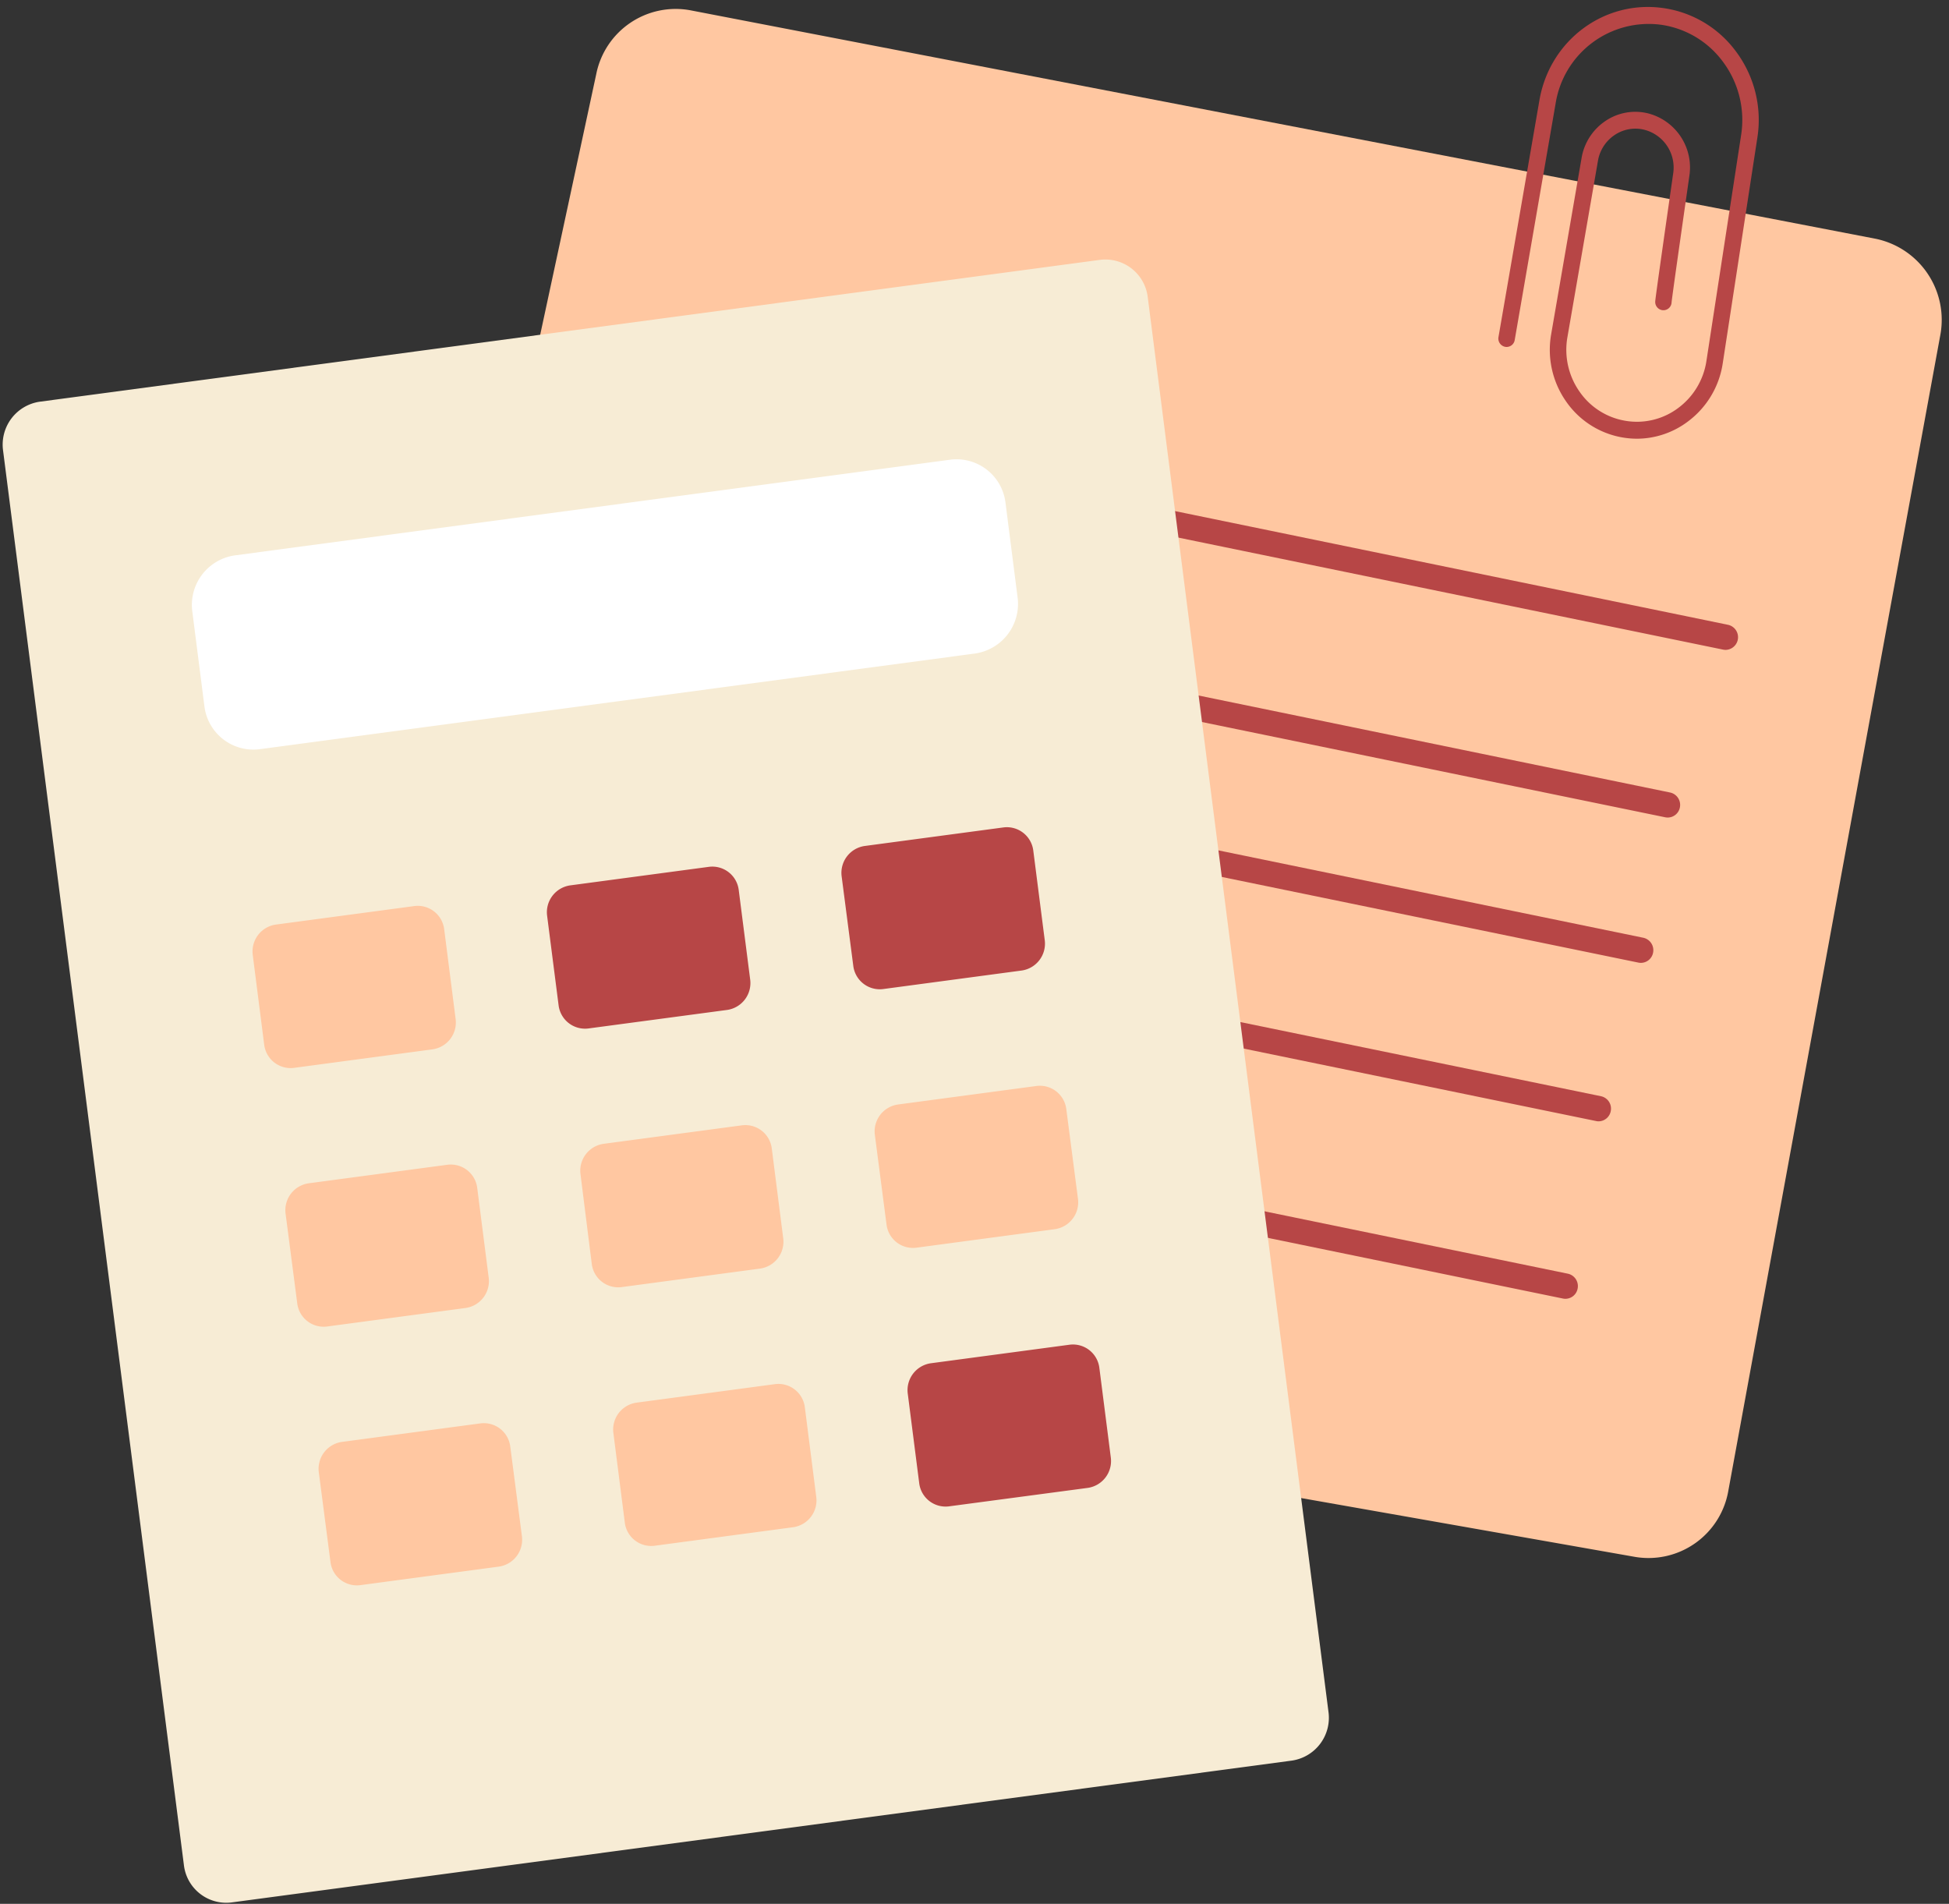
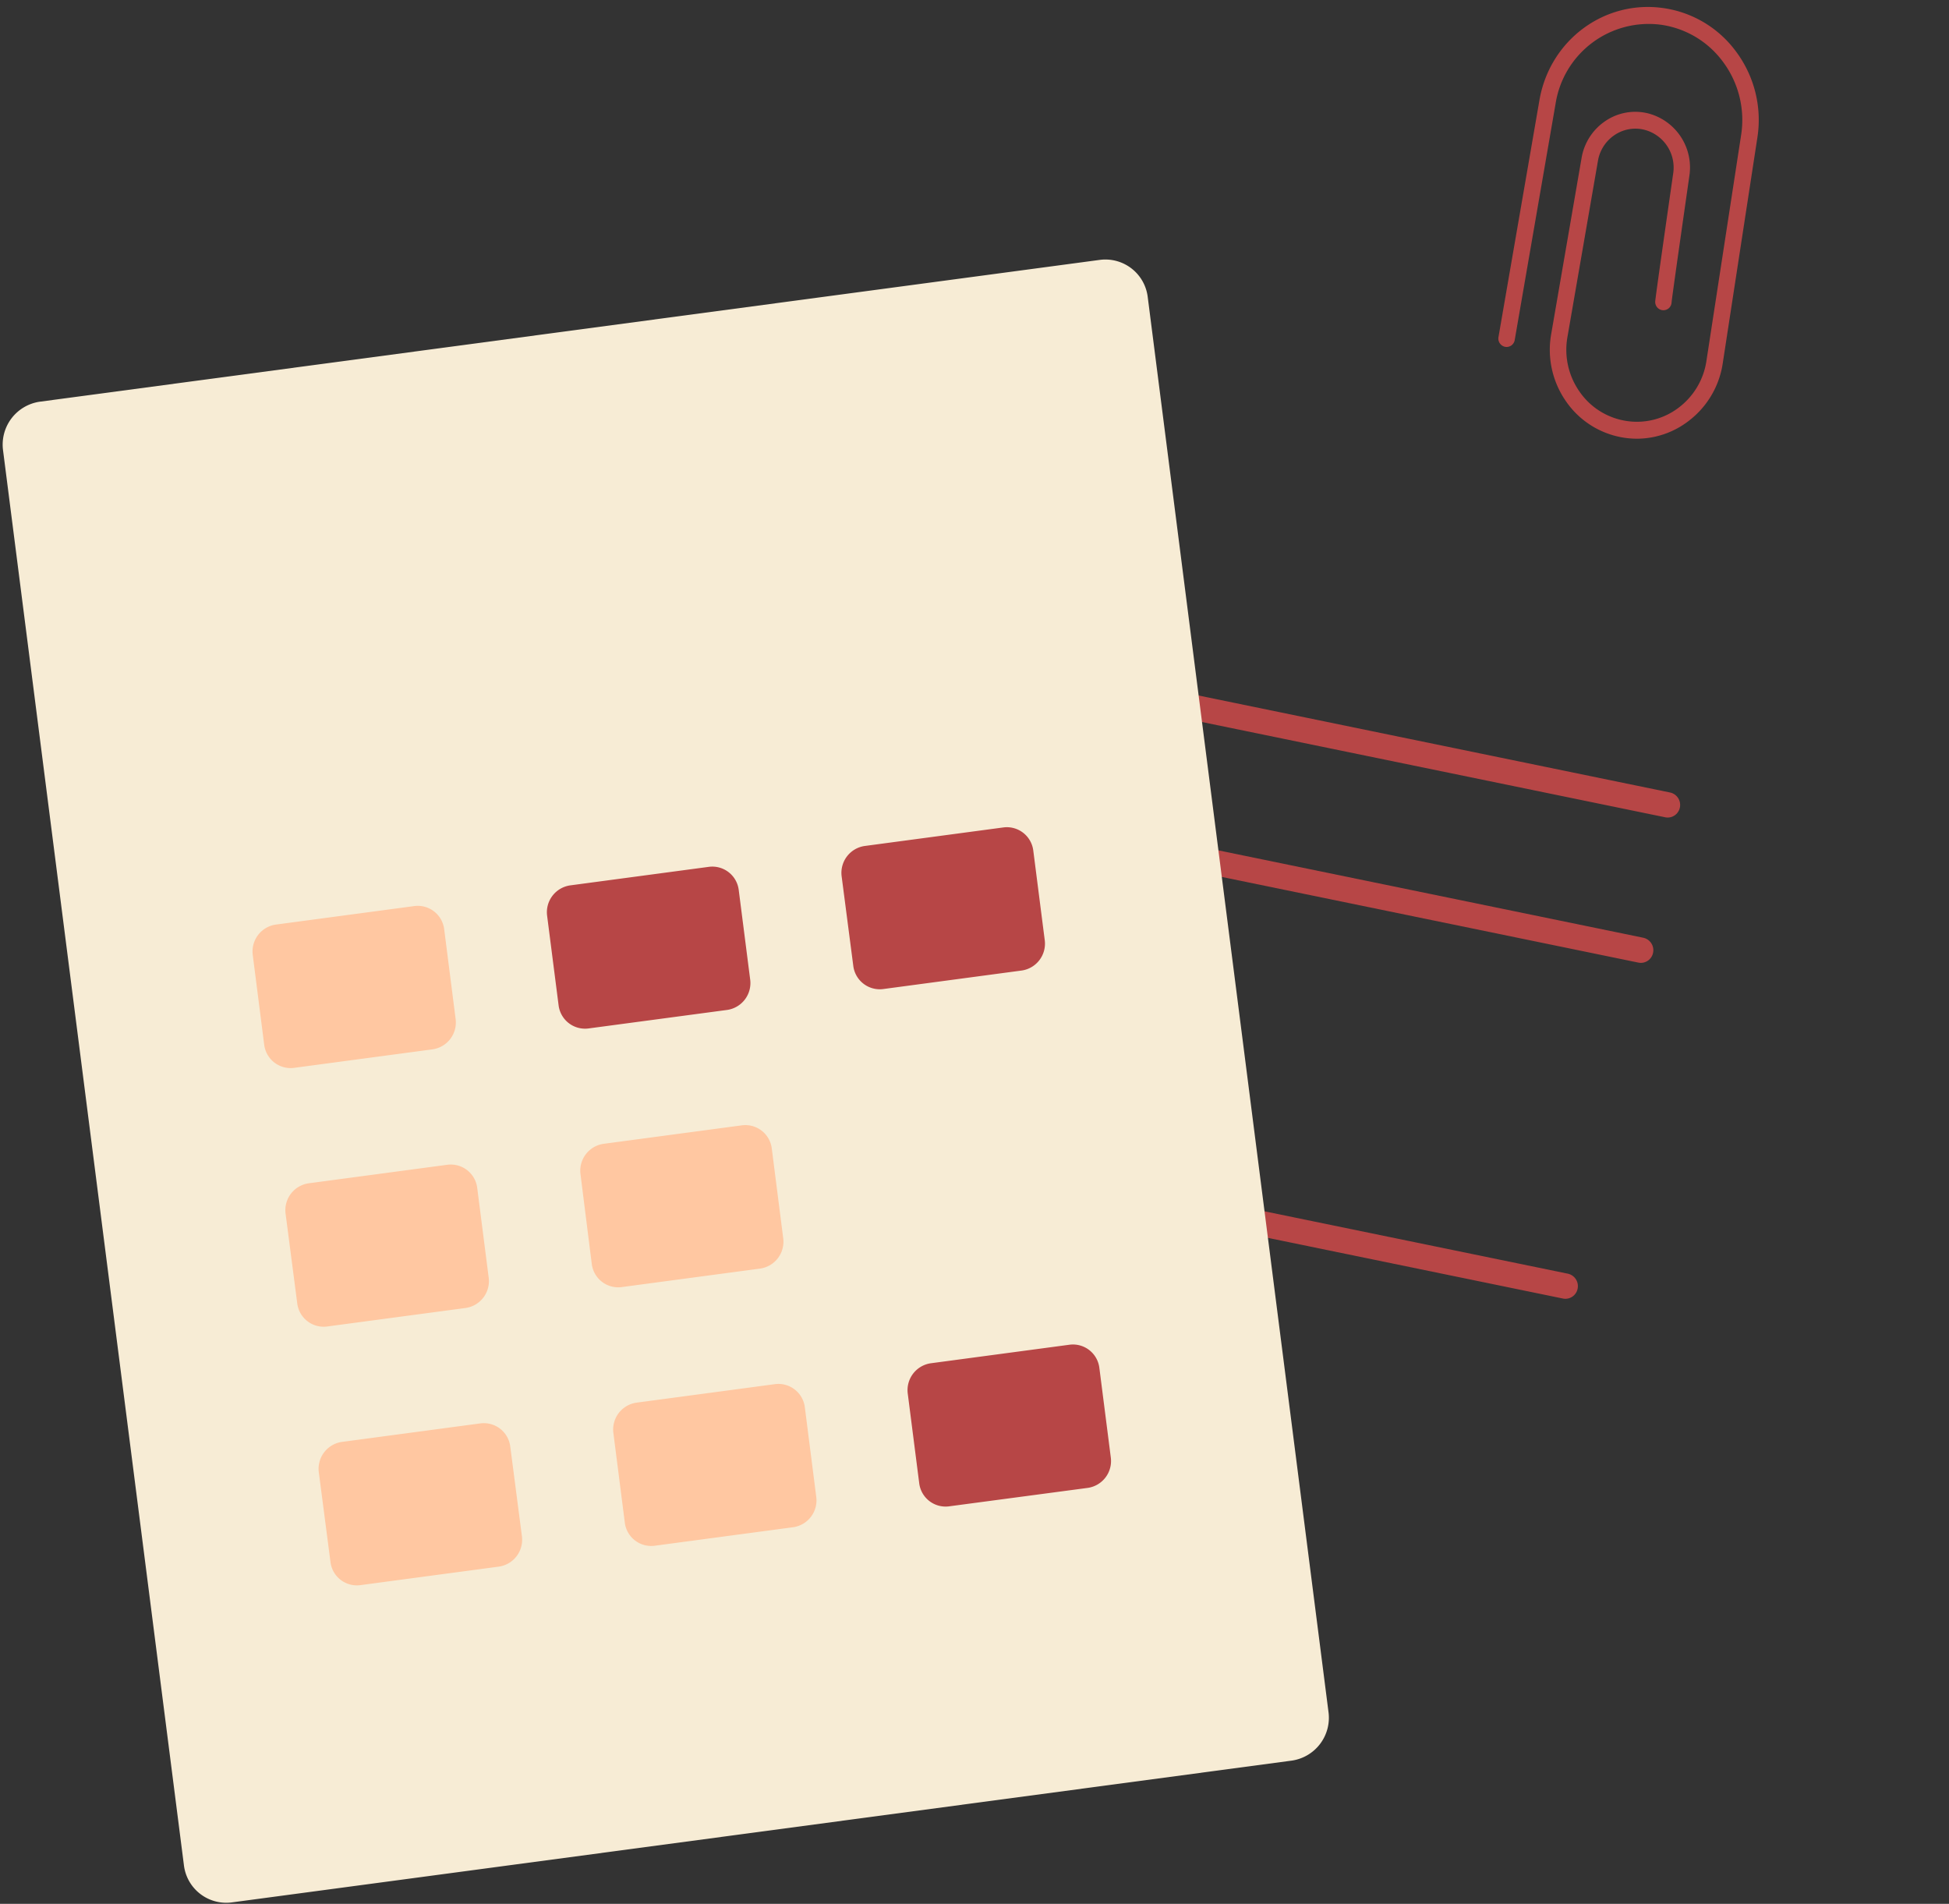
<svg xmlns="http://www.w3.org/2000/svg" height="490.9" preserveAspectRatio="xMidYMid meet" version="1.0" viewBox="-0.7 -1.8 502.6 490.9" width="502.6" zoomAndPan="magnify">
  <rect x="-0.7" y="-1.8" width="502.6" height="490.9" fill="#333333" stroke="none" />
  <g data-name="Layer 2">
    <g id="change1_1">
-       <path d="M499.64,84.7,445,382.56a20.89,20.89,0,0,1-24,17.09L105.13,344c-11.72-2-19.38-13.71-16.83-25.6L153.07,17.25A20.88,20.88,0,0,1,177.31.85L483,59.77A21.35,21.35,0,0,1,499.64,84.7Z" fill="#ffc7a1" />
-     </g>
+       </g>
    <g id="change2_1">
-       <path d="M444.27,165.77a3.38,3.38,0,0,1-.63-.07L192.18,114a3.26,3.26,0,0,1-2.5-3.85,3.2,3.2,0,0,1,3.76-2.55L444.9,159.3a3.27,3.27,0,0,1-.63,6.47Z" fill="#b74646" />
-     </g>
+       </g>
    <g id="change2_2">
      <path d="M429.39,209a3.55,3.55,0,0,1-.64-.06l-251.46-51.7a3.28,3.28,0,0,1-2.5-3.85,3.21,3.21,0,0,1,3.76-2.56L430,202.55a3.27,3.27,0,0,1,2.5,3.85A3.21,3.21,0,0,1,429.39,209Z" fill="#b74646" />
    </g>
    <g id="change2_3">
      <path d="M422.46,246.47a3.36,3.36,0,0,1-.63-.06l-251.46-51.7a3.27,3.27,0,0,1-2.5-3.85,3.2,3.2,0,0,1,3.76-2.56L423.09,240a3.28,3.28,0,0,1,2.5,3.85A3.22,3.22,0,0,1,422.46,246.47Z" fill="#b74646" />
    </g>
    <g id="change2_4">
-       <path d="M411.54,287.33a2.7,2.7,0,0,1-.63-.07l-251.46-51.7a3.25,3.25,0,0,1-2.5-3.84,3.2,3.2,0,0,1,3.76-2.56l251.46,51.7a3.26,3.26,0,0,1,2.5,3.85A3.22,3.22,0,0,1,411.54,287.33Z" fill="#b74646" />
-     </g>
+       </g>
    <g id="change2_5">
      <path d="M403,333.09a3.36,3.36,0,0,1-.63-.06l-251.46-51.7a3.27,3.27,0,0,1-2.5-3.85,3.21,3.21,0,0,1,3.76-2.56l251.46,51.7a3.27,3.27,0,0,1,2.5,3.85A3.22,3.22,0,0,1,403,333.09Z" fill="#b74646" />
    </g>
    <g id="change2_6">
      <path d="M421.45,111.32a22.26,22.26,0,0,1-18.33-9.66,23.21,23.21,0,0,1-3.81-17.29l7.84-45.43a14.35,14.35,0,0,1,6-9.44,13.73,13.73,0,0,1,10.8-2.15,14.4,14.4,0,0,1,11,16.18c-2.84,19.84-4.52,31.74-4.59,32.66a2.11,2.11,0,0,1-2.22,2,2.13,2.13,0,0,1-2-2.15c0-.3,0-.81,4.64-33.15a10.06,10.06,0,0,0-7.69-11.29,9.58,9.58,0,0,0-7.54,1.5,10,10,0,0,0-4.18,6.59L403.5,85.13a18.78,18.78,0,0,0,3.09,14,17.94,17.94,0,0,0,11.92,7.58,17.73,17.73,0,0,0,13.56-3.31,18.49,18.49,0,0,0,7.28-12.16l8.94-58.2a25.07,25.07,0,0,0-4.55-18.73,24,24,0,0,0-16.28-9.75,24.31,24.31,0,0,0-27,20.3l-10.55,61a2.12,2.12,0,0,1-2.46,1.77,2.18,2.18,0,0,1-1.73-2.52l10.55-61C398.88,8.7,412.84-1.79,428,.25a28.19,28.19,0,0,1,19.14,11.46,29.47,29.47,0,0,1,5.34,22l-8.93,58.19a22.92,22.92,0,0,1-9,15A21.94,21.94,0,0,1,421.45,111.32Z" fill="#b74646" />
    </g>
    <g id="change3_1">
      <path d="M332.46,452.16,59,488.74a11,11,0,0,1-12.28-9.66L.09,114.35a11.18,11.18,0,0,1,9.44-12.57L283,65.2a11,11,0,0,1,12.28,9.66l46.6,364.73A11.16,11.16,0,0,1,332.46,452.16Z" fill="#f7ecd5" />
    </g>
    <g id="change4_1">
-       <path d="M258.6,127.88l3.1,24.27a12.92,12.92,0,0,1-10.93,14.55L66.18,191.39A12.73,12.73,0,0,1,52,180.21l-3.1-24.27a12.9,12.9,0,0,1,10.91-14.53l184.6-24.69A12.72,12.72,0,0,1,258.6,127.88Z" fill="#fff" />
-     </g>
+       </g>
    <g id="change1_2">
      <path d="M122.37,304.55l2.95,23.06a7,7,0,0,1-5.89,7.84L83.6,340.24a6.86,6.86,0,0,1-7.65-6l-3-23.06a7,7,0,0,1,5.88-7.86l35.83-4.79A6.87,6.87,0,0,1,122.37,304.55Z" fill="#ffc7a1" />
    </g>
    <g id="change1_3">
      <path d="M130.89,371.24l3,23.06a7,7,0,0,1-5.89,7.84l-35.83,4.79a6.85,6.85,0,0,1-7.65-6l-3-23.06A7,7,0,0,1,87.41,370l35.82-4.79A6.87,6.87,0,0,1,130.89,371.24Z" fill="#ffc7a1" />
    </g>
    <g id="change1_4">
      <path d="M198.33,294.39l2.94,23.06a7,7,0,0,1-5.88,7.84l-35.83,4.79a6.87,6.87,0,0,1-7.66-6L149,301a7,7,0,0,1,5.88-7.86l35.83-4.79A6.87,6.87,0,0,1,198.33,294.39Z" fill="#ffc7a1" />
    </g>
    <g id="change1_5">
      <path d="M206.85,361.08l2.94,23.06a7,7,0,0,1-5.88,7.84l-35.83,4.79a6.86,6.86,0,0,1-7.66-6l-2.94-23.05a7,7,0,0,1,5.88-7.84l35.83-4.79A6.87,6.87,0,0,1,206.85,361.08Z" fill="#ffc7a1" />
    </g>
    <g id="change2_7">
      <path d="M189.8,227.68l2.95,23.06a7,7,0,0,1-5.88,7.86L151,263.39a6.87,6.87,0,0,1-7.66-6.05l-2.95-23a7,7,0,0,1,5.89-7.84l35.83-4.79A6.86,6.86,0,0,1,189.8,227.68Z" fill="#b74646" />
    </g>
    <g id="change2_8">
      <path d="M282.8,350.92,285.75,374a7,7,0,0,1-5.89,7.84L244,386.61a6.85,6.85,0,0,1-7.66-6l-2.95-23.05a7,7,0,0,1,5.89-7.84l35.83-4.79A6.86,6.86,0,0,1,282.8,350.92Z" fill="#b74646" />
    </g>
    <g id="change1_6">
-       <path d="M274.28,284.23l3,23.06a7,7,0,0,1-5.89,7.84l-35.82,4.79a6.87,6.87,0,0,1-7.66-6l-3-23.05A7,7,0,0,1,230.8,283l35.82-4.79A6.87,6.87,0,0,1,274.28,284.23Z" fill="#ffc7a1" />
-     </g>
+       </g>
    <g id="change1_7">
      <path d="M113.85,237.84l2.94,23.06a7,7,0,0,1-5.88,7.86l-35.83,4.79a6.87,6.87,0,0,1-7.66-6.05l-2.94-23.05a7,7,0,0,1,5.88-7.84l35.83-4.79A6.87,6.87,0,0,1,113.85,237.84Z" fill="#ffc7a1" />
    </g>
    <g id="change2_9">
      <path d="M265.76,217.52l2.95,23.06a7,7,0,0,1-5.89,7.86L227,253.23a6.88,6.88,0,0,1-7.66-6l-3-23.06a7,7,0,0,1,5.89-7.83l35.82-4.79A6.87,6.87,0,0,1,265.76,217.52Z" fill="#b74646" />
    </g>
  </g>
</svg>